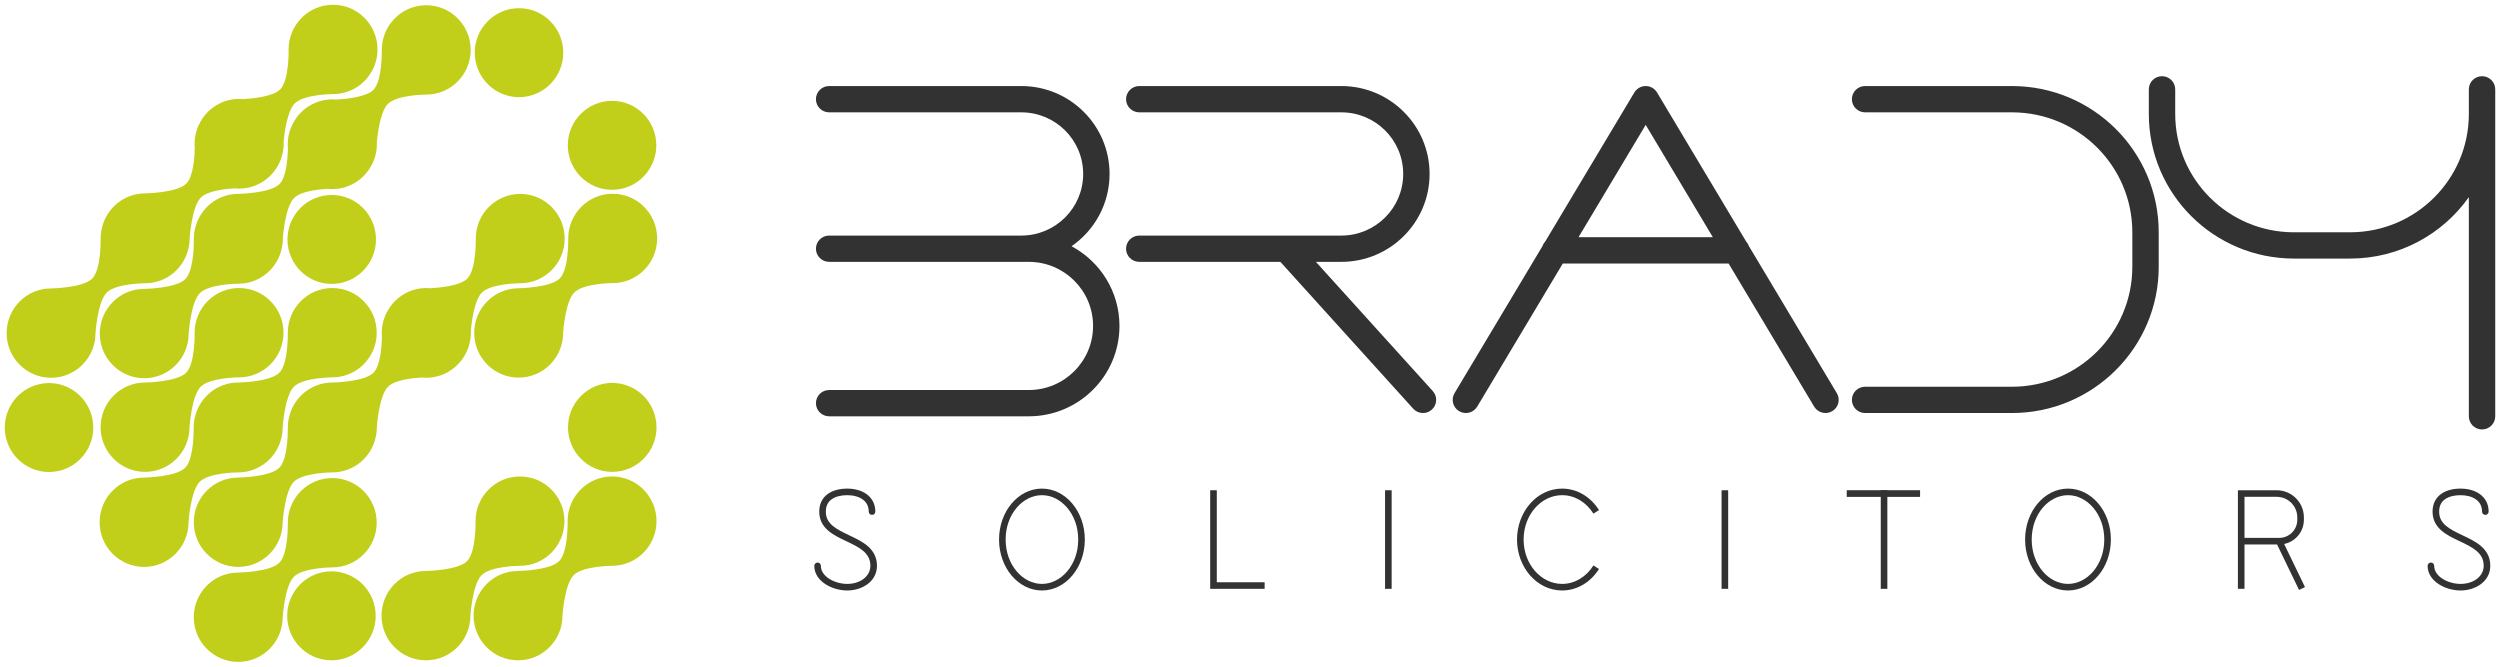
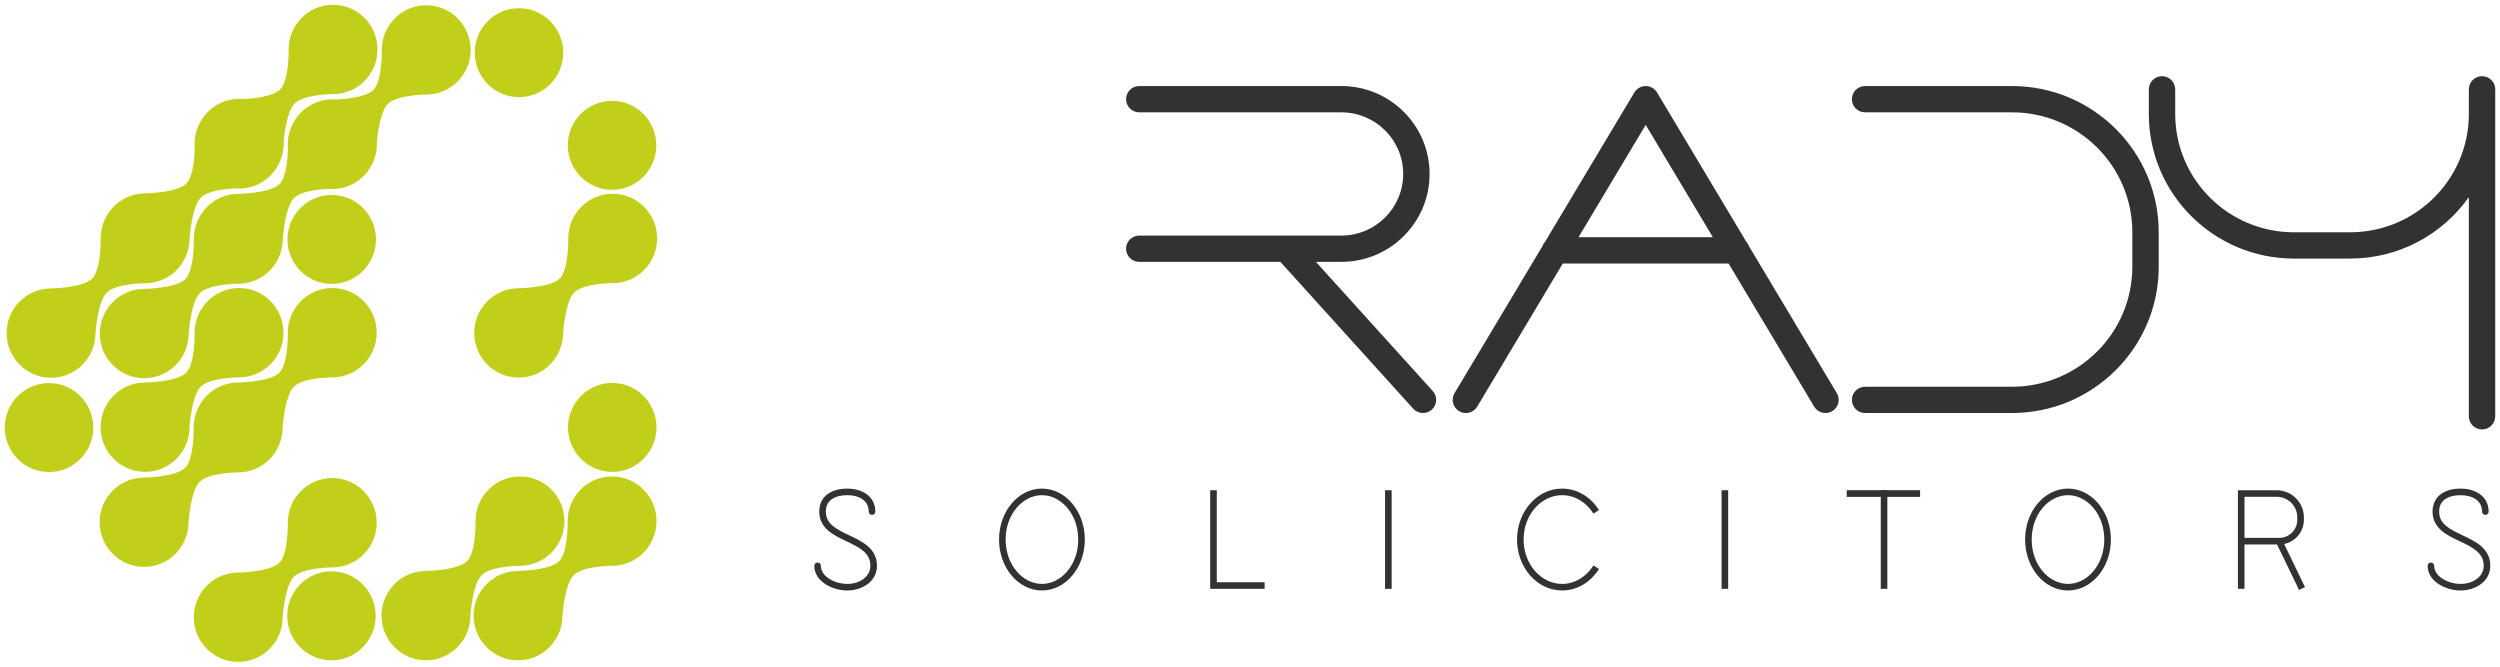
<svg xmlns="http://www.w3.org/2000/svg" width="525" height="140" viewBox="0 0 525 140" fill="none">
  <path d="M42.068 25.611C41.3 26.974 40.861 28.549 40.861 30.227C40.861 30.367 40.864 30.506 40.87 30.644C40.877 30.803 40.888 30.96 40.903 31.118C40.861 32.99 40.599 37.041 39.141 38.538C37.219 40.511 30.495 40.609 30.495 40.609C26.07 40.609 22.363 43.705 21.403 47.86C21.227 48.579 21.134 49.331 21.134 50.104C21.134 50.104 21.29 56.523 19.368 58.496C17.446 60.47 10.722 60.568 10.722 60.568C5.567 60.568 1.388 64.769 1.388 69.95C1.388 75.132 5.567 79.332 10.722 79.332C15.878 79.332 20.057 75.132 20.057 69.95C20.057 69.95 20.469 63.444 22.391 61.47C24.313 59.497 30.469 59.486 30.469 59.486C34.895 59.486 38.601 56.39 39.562 52.236C39.737 51.516 39.83 50.765 39.83 49.991C39.83 49.991 40.242 43.485 42.164 41.511C43.602 40.035 47.412 39.657 49.238 39.561C49.553 39.593 49.873 39.609 50.196 39.609C53.715 39.609 56.78 37.652 58.37 34.761C59.138 33.398 59.577 31.824 59.577 30.145C59.577 30.015 59.573 29.884 59.568 29.755C59.705 28.223 60.256 23.399 61.864 21.748C63.786 19.775 69.943 19.764 69.943 19.764C75.098 19.764 79.277 15.563 79.277 10.382C79.277 5.2 75.098 1 69.943 1C64.787 1 60.608 5.2 60.608 10.382C60.608 10.382 60.764 16.801 58.842 18.774C57.368 20.287 53.07 20.698 51.146 20.807C50.849 20.779 50.547 20.764 50.242 20.764C46.722 20.764 43.658 22.721 42.068 25.611Z" fill="#C2CF1A" />
  <path d="M60.429 30.325C60.429 28.647 60.868 27.072 61.636 25.709C63.226 22.819 66.291 20.861 69.81 20.861C69.926 20.861 70.042 20.864 70.157 20.868L70.29 20.874L70.467 20.884L70.611 20.895L70.714 20.905C72.638 20.795 76.936 20.385 78.41 18.872C80.332 16.898 80.176 10.479 80.176 10.479C80.176 5.298 84.355 1.098 89.511 1.098C94.666 1.098 98.845 5.298 98.845 10.479C98.845 15.661 94.666 19.861 89.511 19.861C89.511 19.861 83.354 19.872 81.432 21.846C79.824 23.496 79.273 28.321 79.136 29.853C79.141 29.982 79.145 30.113 79.145 30.243C79.145 31.921 78.706 33.496 77.939 34.859C76.348 37.749 73.283 39.707 69.764 39.707C69.441 39.707 69.121 39.691 68.806 39.658C66.98 39.755 63.17 40.133 61.732 41.609C59.81 43.582 59.398 50.089 59.398 50.089C59.398 50.862 59.305 51.614 59.13 52.333C58.169 56.488 54.463 59.584 50.037 59.584C50.037 59.584 43.881 59.595 41.959 61.568C40.037 63.541 39.625 70.048 39.625 70.048C39.625 75.229 35.446 79.43 30.29 79.43C25.135 79.43 20.956 75.229 20.956 70.048C20.956 64.866 25.135 60.666 30.29 60.666C30.29 60.666 37.014 60.568 38.936 58.594C40.858 56.621 40.702 50.202 40.702 50.202C40.702 49.888 40.717 49.577 40.747 49.271C40.791 48.824 40.866 48.385 40.971 47.958C41.931 43.803 45.638 40.707 50.063 40.707C50.063 40.707 56.787 40.609 58.709 38.635C60.167 37.139 60.429 33.087 60.471 31.215C60.458 31.081 60.448 30.946 60.441 30.81C60.433 30.649 60.429 30.488 60.429 30.325Z" fill="#C2CF1A" />
-   <path d="M50.027 100.288C44.872 100.288 40.693 104.489 40.693 109.67C40.693 114.852 44.872 119.052 50.027 119.052C55.183 119.052 59.362 114.852 59.362 109.67C59.362 109.67 59.773 103.164 61.696 101.19C63.618 99.217 69.774 99.206 69.774 99.206C74.199 99.206 77.906 96.11 78.866 91.956C79.042 91.236 79.135 90.485 79.135 89.711C79.135 89.711 79.547 83.205 81.469 81.231C82.907 79.755 86.716 79.377 88.542 79.281C88.666 79.293 88.79 79.304 88.916 79.311C89.109 79.323 89.304 79.329 89.5 79.329C93 79.329 96.05 77.394 97.648 74.529C98.433 73.156 98.881 71.563 98.881 69.865C98.881 69.733 98.879 69.601 98.873 69.47C99.011 67.933 99.562 63.117 101.169 61.468C103.091 59.495 109.247 59.484 109.247 59.484C114.402 59.484 118.581 55.283 118.581 50.102C118.581 44.92 114.402 40.72 109.247 40.72C104.091 40.72 99.912 44.92 99.912 50.102C99.912 50.102 100.068 56.521 98.146 58.494C96.672 60.007 92.375 60.418 90.451 60.527C90.153 60.498 89.852 60.484 89.547 60.484C86.047 60.484 82.997 62.419 81.399 65.284C80.614 66.657 80.166 68.25 80.166 69.948C80.166 70.117 80.17 70.286 80.179 70.453C80.186 70.584 80.196 70.714 80.207 70.843C80.166 72.717 79.902 76.763 78.446 78.258C76.524 80.231 69.8 80.329 69.8 80.329C65.375 80.329 61.668 83.425 60.708 87.58C60.532 88.299 60.439 89.051 60.439 89.824C60.439 89.824 60.595 96.243 58.673 98.216C56.751 100.19 50.027 100.288 50.027 100.288Z" fill="#C2CF1A" />
  <path d="M89.451 119.901C84.296 119.901 80.117 124.101 80.117 129.283C80.117 134.464 84.296 138.665 89.451 138.665C94.607 138.665 98.786 134.464 98.786 129.283C98.786 129.283 99.198 122.776 101.12 120.803C103.042 118.83 109.198 118.819 109.198 118.819C114.353 118.819 118.533 114.619 118.533 109.437C118.533 104.256 114.353 100.055 109.198 100.055C104.042 100.055 99.863 104.256 99.863 109.437C99.863 109.437 100.019 115.856 98.097 117.829C96.175 119.803 89.451 119.901 89.451 119.901Z" fill="#C2CF1A" />
  <path d="M50.027 120.236C44.872 120.236 40.693 124.437 40.693 129.618C40.693 134.8 44.872 139 50.027 139C55.183 139 59.362 134.8 59.362 129.618C59.362 129.618 59.773 123.112 61.696 121.138C63.618 119.165 69.774 119.154 69.774 119.154C74.929 119.154 79.108 114.954 79.108 109.772C79.108 104.591 74.929 100.391 69.774 100.391C64.618 100.391 60.439 104.591 60.439 109.772C60.439 109.772 60.595 116.191 58.673 118.165C56.751 120.138 50.027 120.236 50.027 120.236Z" fill="#C2CF1A" />
  <path d="M99.452 129.283C99.452 124.101 103.631 119.901 108.786 119.901C108.786 119.901 115.51 119.803 117.432 117.829C119.354 115.856 119.198 109.437 119.198 109.437C119.198 104.256 123.377 100.055 128.533 100.055C133.688 100.055 137.867 104.256 137.867 109.437C137.867 114.619 133.688 118.819 128.533 118.819C128.533 118.819 122.377 118.83 120.455 120.803C118.533 122.776 118.121 129.283 118.121 129.283C118.121 134.464 113.942 138.665 108.786 138.665C103.631 138.665 99.452 134.464 99.452 129.283Z" fill="#C2CF1A" />
  <path d="M20.919 109.67C20.919 104.489 25.099 100.288 30.254 100.288C30.254 100.288 36.978 100.19 38.9 98.216C40.822 96.243 40.666 89.824 40.666 89.824C40.666 89.487 40.683 89.153 40.718 88.824C40.763 88.4 40.836 87.985 40.934 87.58C41.895 83.425 45.601 80.329 50.027 80.329C50.027 80.329 56.751 80.231 58.673 78.258C60.595 76.284 60.439 69.865 60.439 69.865C60.439 64.684 64.618 60.484 69.774 60.484C74.929 60.484 79.108 64.684 79.108 69.865C79.108 75.047 74.929 79.247 69.774 79.247C69.774 79.247 63.618 79.258 61.696 81.231C59.773 83.205 59.362 89.711 59.362 89.711C59.362 90.485 59.269 91.236 59.093 91.956C58.133 96.11 54.426 99.206 50.001 99.206C50.001 99.206 43.844 99.217 41.922 101.19C40 103.164 39.589 109.67 39.589 109.67C39.589 114.852 35.41 119.052 30.254 119.052C25.099 119.052 20.919 114.852 20.919 109.67Z" fill="#C2CF1A" />
  <path d="M21.125 89.711C21.125 84.53 25.304 80.329 30.459 80.329C30.459 80.329 37.183 80.231 39.105 78.258C41.027 76.284 40.871 69.865 40.871 69.865C40.871 64.684 45.05 60.484 50.206 60.484C55.361 60.484 59.54 64.684 59.54 69.865C59.54 75.047 55.361 79.247 50.206 79.247C50.206 79.247 44.05 79.258 42.127 81.231C40.206 83.205 39.794 89.711 39.794 89.711C39.794 94.893 35.615 99.093 30.459 99.093C25.304 99.093 21.125 94.893 21.125 89.711Z" fill="#C2CF1A" />
  <path d="M108.919 60.534C103.763 60.534 99.584 64.734 99.584 69.916C99.584 75.097 103.763 79.298 108.919 79.298C114.075 79.298 118.254 75.097 118.254 69.916C118.254 69.916 118.665 63.409 120.587 61.436C122.509 59.463 128.666 59.452 128.666 59.452C133.821 59.452 138 55.252 138 50.07C138 44.889 133.821 40.688 128.666 40.688C123.51 40.688 119.33 44.889 119.33 50.07C119.33 50.07 119.487 56.489 117.565 58.462C115.643 60.436 108.919 60.534 108.919 60.534Z" fill="#C2CF1A" />
  <path d="M137.826 30.519C137.826 35.678 133.664 39.86 128.532 39.86C123.399 39.86 119.238 35.678 119.238 30.519C119.238 25.36 123.399 21.178 128.532 21.178C133.664 21.178 137.826 25.36 137.826 30.519Z" fill="#C2CF1A" />
  <path d="M108.992 20.402C114.125 20.402 118.286 16.22 118.286 11.062C118.286 5.903 114.125 1.721 108.992 1.721C103.859 1.721 99.698 5.903 99.698 11.062C99.698 16.22 103.859 20.402 108.992 20.402Z" fill="#C2CF1A" />
  <path d="M19.588 89.783C19.588 94.942 15.427 99.124 10.294 99.124C5.161 99.124 1 94.942 1 89.783C1 84.625 5.161 80.443 10.294 80.443C15.427 80.443 19.588 84.625 19.588 89.783Z" fill="#C2CF1A" />
  <path d="M69.663 59.623C74.796 59.623 78.957 55.441 78.957 50.282C78.957 45.124 74.796 40.942 69.663 40.942C64.531 40.942 60.369 45.124 60.369 50.282C60.369 55.441 64.531 59.623 69.663 59.623Z" fill="#C2CF1A" />
  <path d="M78.897 129.324C78.897 134.483 74.736 138.665 69.603 138.665C64.47 138.665 60.309 134.483 60.309 129.324C60.309 124.166 64.47 119.983 69.603 119.983C74.736 119.983 78.897 124.166 78.897 129.324Z" fill="#C2CF1A" />
  <path d="M128.574 99.093C133.706 99.093 137.867 94.911 137.867 89.752C137.867 84.594 133.706 80.412 128.574 80.412C123.441 80.412 119.28 84.594 119.28 89.752C119.28 94.911 123.441 99.093 128.574 99.093Z" fill="#C2CF1A" />
  <path fill-rule="evenodd" clip-rule="evenodd" d="M422.5 18.07C439.527 18.07 453.331 31.819 453.331 48.78V56.026C453.331 72.986 439.527 86.735 422.5 86.735H391.668C390.138 86.735 388.897 85.499 388.897 83.974C388.897 82.45 390.138 81.214 391.668 81.214H422.5C436.466 81.214 447.788 69.937 447.788 56.026V48.78C447.788 34.868 436.466 23.591 422.5 23.591L391.668 23.591C390.138 23.591 388.897 22.355 388.897 20.831C388.897 19.306 390.138 18.07 391.668 18.07L422.5 18.07Z" fill="#323232" />
  <path d="M281.681 23.591C288.855 23.591 294.671 29.384 294.671 36.53C294.671 43.676 288.855 49.47 281.681 49.47L239.244 49.47C237.714 49.47 236.473 50.706 236.473 52.23C236.473 53.755 237.714 54.99 239.244 54.99L268.877 54.99L296.769 85.822C297.794 86.955 299.546 87.046 300.683 86.025C301.82 85.005 301.912 83.259 300.887 82.127L276.338 54.99H281.681C291.916 54.99 300.214 46.726 300.214 36.53C300.214 26.335 291.916 18.07 281.681 18.07L239.244 18.07C237.714 18.07 236.473 19.306 236.473 20.831C236.473 22.355 237.714 23.591 239.244 23.591L281.681 23.591Z" fill="#323232" />
-   <path d="M214.475 23.591C221.65 23.591 227.466 29.384 227.466 36.53C227.466 43.676 221.65 49.47 214.475 49.47L174.118 49.47C172.587 49.47 171.346 50.706 171.346 52.23C171.346 53.755 172.587 54.99 174.118 54.99L216.035 54.99C223.496 54.99 229.545 61.015 229.545 68.447C229.545 75.879 223.496 81.904 216.035 81.904L174.118 81.904C172.587 81.904 171.347 83.14 171.347 84.665C171.347 86.189 172.587 87.425 174.118 87.425L216.035 87.425C226.557 87.425 235.088 78.928 235.088 68.447C235.088 61.204 231.014 54.909 225.024 51.711C229.849 48.378 233.009 42.822 233.009 36.53C233.009 26.335 224.711 18.07 214.475 18.07L174.118 18.07C172.587 18.07 171.346 19.306 171.346 20.831C171.346 22.355 172.587 23.591 174.118 23.591L214.475 23.591Z" fill="#323232" />
  <path fill-rule="evenodd" clip-rule="evenodd" d="M384.772 86.346C383.457 87.126 381.756 86.697 380.973 85.387L363.003 55.335H328.187L310.216 85.387C309.433 86.697 307.732 87.126 306.417 86.346C305.102 85.566 304.671 83.872 305.454 82.562L323.917 51.688C324.043 51.318 324.246 50.982 324.507 50.701L343.183 19.469C343.319 19.231 343.49 19.011 343.696 18.819C343.911 18.617 344.154 18.454 344.415 18.332C344.794 18.154 345.198 18.069 345.597 18.07C345.993 18.07 346.394 18.154 346.771 18.331C347.034 18.454 347.28 18.618 347.496 18.822C347.701 19.013 347.871 19.232 348.006 19.469L366.683 50.701C366.944 50.982 367.147 51.318 367.273 51.688L385.735 82.562C386.518 83.872 386.087 85.566 384.772 86.346ZM359.701 49.815L345.595 26.225L331.488 49.815L359.701 49.815Z" fill="#323232" />
  <path d="M524 18.76C524 17.236 522.759 16 521.229 16C519.698 16 518.457 17.236 518.457 18.76V23.94C518.455 37.659 507.289 48.78 493.515 48.78H481.737C467.962 48.78 456.795 37.657 456.795 23.936V18.76C456.795 17.236 455.554 16 454.024 16C452.493 16 451.252 17.236 451.252 18.76V23.936C451.252 40.706 464.901 54.3 481.737 54.3H493.515C503.825 54.3 512.94 49.202 518.457 41.399V87.425C518.457 88.949 519.698 90.185 521.229 90.185C522.759 90.185 524 88.949 524 87.425V18.76Z" fill="#323232" />
  <path fill-rule="evenodd" clip-rule="evenodd" d="M469.959 102.952H478.1C481.256 102.952 483.815 105.501 483.815 108.645V109.163C483.815 111.663 482.036 113.748 479.671 114.233L484.047 123.287L482.799 123.886L478.184 114.339H471.344V123.655H469.959V102.952ZM471.344 112.958H478.619C480.724 112.958 482.43 111.259 482.43 109.163V108.645C482.43 106.263 480.491 104.332 478.1 104.332H471.344V112.958Z" fill="#323232" />
  <path fill-rule="evenodd" clip-rule="evenodd" d="M173.874 103.704C174.979 102.925 176.436 102.607 177.928 102.607C179.438 102.607 180.894 102.976 181.991 103.775C183.112 104.592 183.817 105.832 183.817 107.438C183.817 107.819 183.507 108.128 183.125 108.128C182.742 108.128 182.432 107.819 182.432 107.438C182.432 106.283 181.946 105.453 181.173 104.889C180.376 104.309 179.233 103.987 177.928 103.987C176.605 103.987 175.465 104.273 174.675 104.83C173.918 105.364 173.425 106.185 173.425 107.438C173.425 108.75 173.975 109.659 174.861 110.415C175.784 111.203 177.033 111.795 178.398 112.442C179.721 113.069 181.158 113.75 182.251 114.707C183.379 115.695 184.164 116.995 184.164 118.824C184.164 122.129 181.019 124 177.928 124C176.357 124 174.665 123.535 173.347 122.681C172.028 121.825 171 120.514 171 118.824C171 118.443 171.31 118.134 171.693 118.134C172.075 118.134 172.386 118.443 172.386 118.824C172.386 119.895 173.028 120.827 174.103 121.524C175.179 122.222 176.605 122.62 177.928 122.62C180.628 122.62 182.778 121.041 182.778 118.824C182.778 117.461 182.221 116.518 181.336 115.743C180.415 114.937 179.166 114.335 177.804 113.689C177.771 113.674 177.739 113.658 177.706 113.643C176.415 113.031 175.023 112.372 173.959 111.463C172.831 110.5 172.039 109.231 172.039 107.438M173.874 103.704C172.736 104.507 172.039 105.756 172.039 107.438L173.874 103.704Z" fill="#323232" />
  <path fill-rule="evenodd" clip-rule="evenodd" d="M512.671 103.704C513.775 102.925 515.233 102.607 516.725 102.607C518.235 102.607 519.691 102.976 520.788 103.775C521.909 104.592 522.614 105.832 522.614 107.438C522.614 107.819 522.304 108.128 521.921 108.128C521.539 108.128 521.229 107.819 521.229 107.438C521.229 106.283 520.743 105.453 519.97 104.889C519.173 104.309 518.03 103.987 516.725 103.987C515.402 103.987 514.262 104.273 513.472 104.83C512.715 105.364 512.222 106.185 512.222 107.438C512.222 108.75 512.772 109.659 513.658 110.415C514.58 111.203 515.829 111.795 517.195 112.442C518.518 113.069 519.955 113.75 521.047 114.707C522.176 115.695 522.961 116.995 522.961 118.824C522.961 122.129 519.816 124 516.725 124C515.154 124 513.461 123.535 512.144 122.681C510.825 121.825 509.797 120.514 509.797 118.824C509.797 118.443 510.107 118.134 510.49 118.134C510.872 118.134 511.183 118.443 511.183 118.824C511.183 119.895 511.825 120.827 512.9 121.524C513.976 122.222 515.402 122.62 516.725 122.62C519.425 122.62 521.575 121.041 521.575 118.824C521.575 117.461 521.018 116.518 520.133 115.743C519.212 114.937 517.963 114.335 516.601 113.689C516.568 113.674 516.536 113.658 516.503 113.643C515.211 113.031 513.82 112.372 512.756 111.463C511.628 110.5 510.836 109.231 510.836 107.438M512.671 103.704C511.533 104.507 510.836 105.756 510.836 107.438L512.671 103.704Z" fill="#323232" />
  <path fill-rule="evenodd" clip-rule="evenodd" d="M218.806 122.62C222.796 122.62 226.427 118.686 226.427 113.304C226.427 107.921 222.796 103.987 218.806 103.987C214.815 103.987 211.184 107.921 211.184 113.304C211.184 118.686 214.815 122.62 218.806 122.62ZM218.806 124C223.78 124 227.813 119.211 227.813 113.304C227.813 107.396 223.78 102.607 218.806 102.607C213.831 102.607 209.799 107.396 209.799 113.304C209.799 119.211 213.831 124 218.806 124Z" fill="#323232" />
  <path fill-rule="evenodd" clip-rule="evenodd" d="M328.05 103.987C323.667 103.987 319.96 108.068 319.96 113.304C319.96 118.539 323.667 122.62 328.05 122.62C330.724 122.62 333.128 121.119 334.615 118.748L335.79 119.479C334.091 122.189 331.275 124 328.05 124C322.732 124 318.574 119.121 318.574 113.304C318.574 107.486 322.732 102.607 328.05 102.607C331.275 102.607 334.091 104.418 335.79 107.128L334.615 107.859C333.128 105.488 330.724 103.987 328.05 103.987Z" fill="#323232" />
  <path fill-rule="evenodd" clip-rule="evenodd" d="M434.278 122.62C438.268 122.62 441.899 118.686 441.899 113.304C441.899 107.921 438.268 103.987 434.278 103.987C430.287 103.987 426.657 107.921 426.657 113.304C426.657 118.686 430.287 122.62 434.278 122.62ZM434.278 124C439.252 124 443.285 119.211 443.285 113.304C443.285 107.396 439.252 102.607 434.278 102.607C429.303 102.607 425.271 107.396 425.271 113.304C425.271 119.211 429.303 124 434.278 124Z" fill="#323232" />
  <path fill-rule="evenodd" clip-rule="evenodd" d="M255.526 102.952V122.275H265.572V123.655H254.14V102.952H255.526Z" fill="#323232" />
  <path fill-rule="evenodd" clip-rule="evenodd" d="M292.246 102.952V123.655H290.861V102.952H292.246Z" fill="#323232" />
  <path fill-rule="evenodd" clip-rule="evenodd" d="M362.916 102.952V123.655H361.53V102.952H362.916Z" fill="#323232" />
  <path fill-rule="evenodd" clip-rule="evenodd" d="M396.345 102.952V123.655H394.959V102.952H396.345Z" fill="#323232" />
  <path fill-rule="evenodd" clip-rule="evenodd" d="M403.217 104.345H387.816V102.945H403.217V104.345Z" fill="#323232" />
</svg>